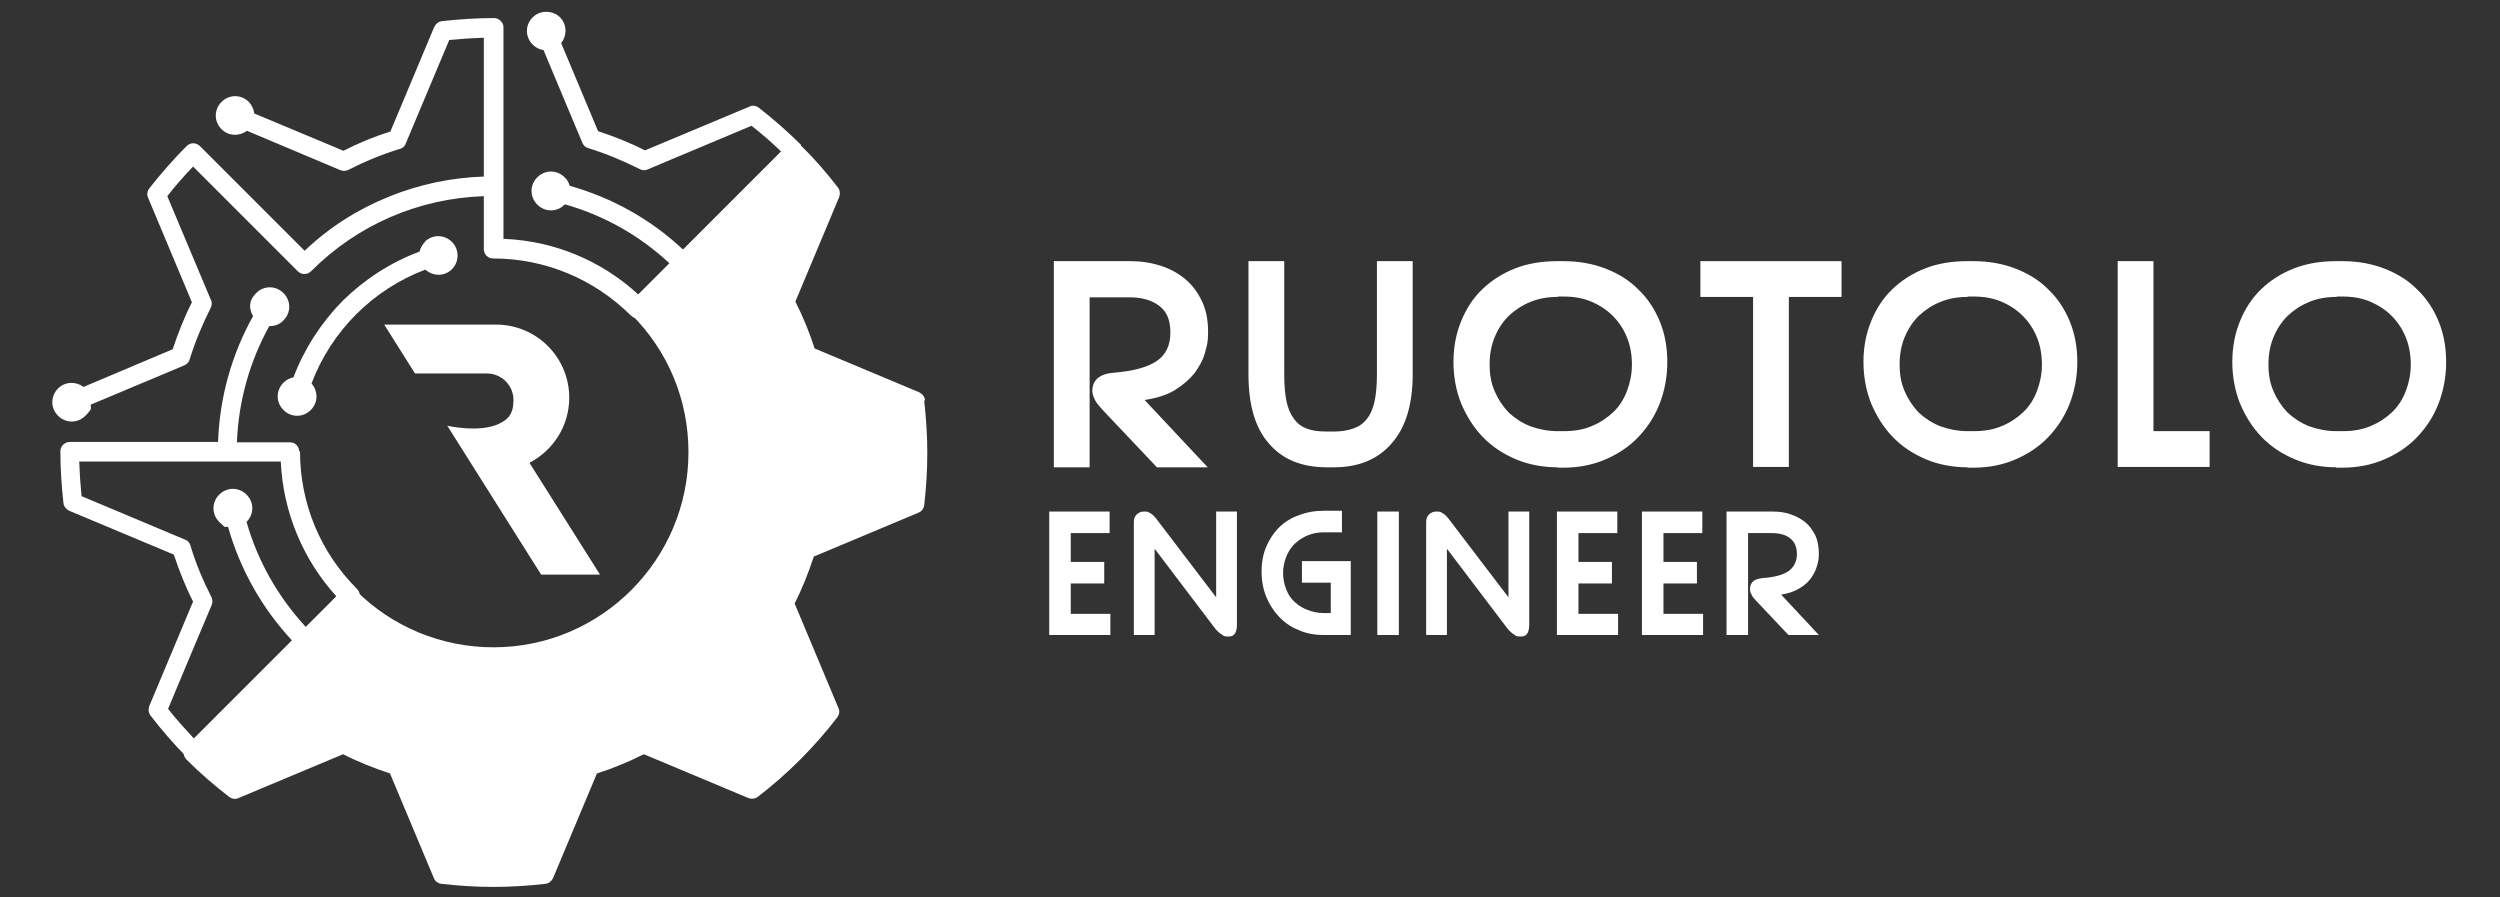
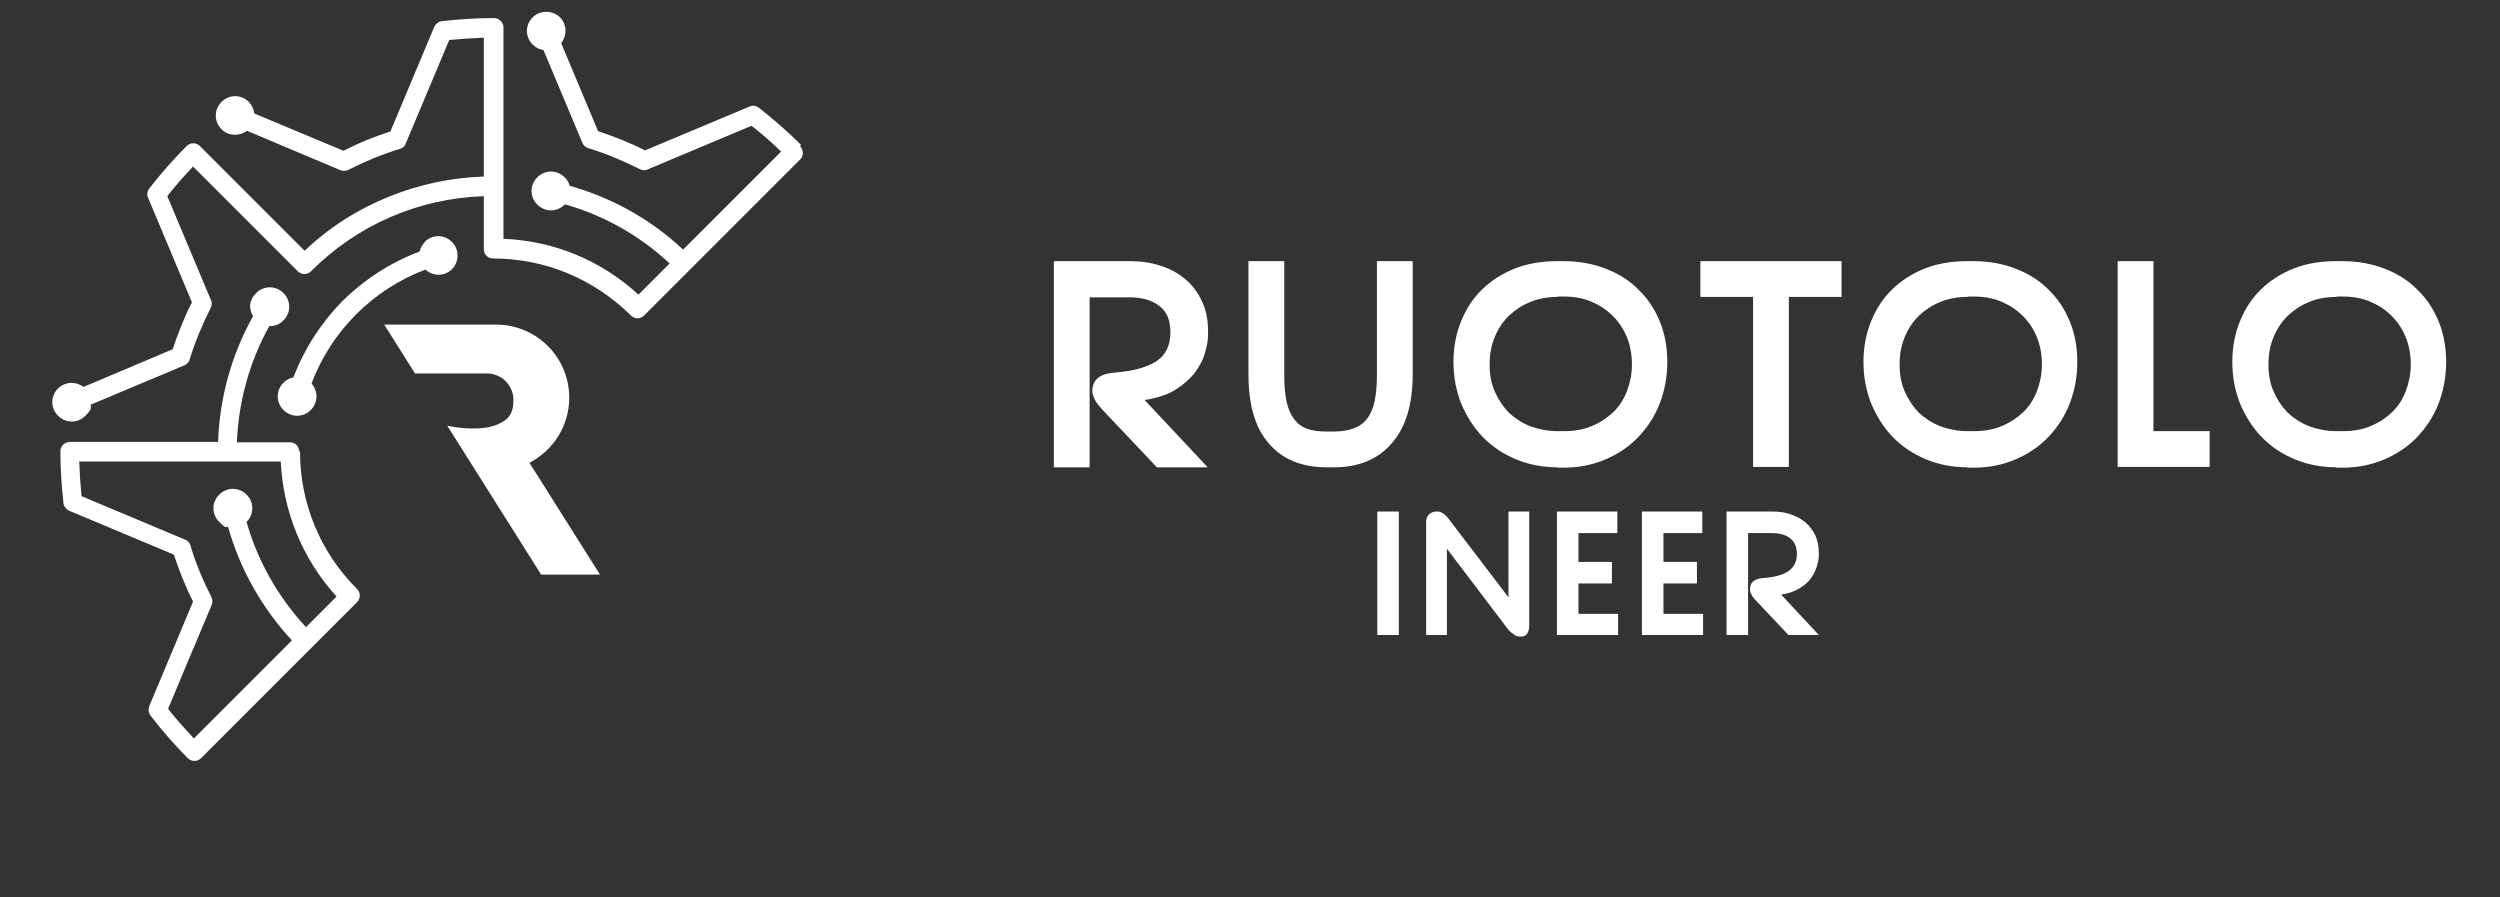
<svg xmlns="http://www.w3.org/2000/svg" id="Livello_1" data-name="Livello 1" version="1.1" viewBox="0 0 650 233.3">
  <rect x="0" y="0" width="650" height="233.3" fill="#333333" stroke="none" />
  <defs>
    <style>
      .cls-1 {
        fill: #fff;
        stroke-width: 0px;
      }
    </style>
  </defs>
  <g>
    <g>
      <path class="cls-1" d="M208.3,37.7c-3.5-3.5-7.2-6.7-11-9.7-.7-.5-1.6-.7-2.4-.3l-27.2,11.4c-3.9-2-8-3.6-12.2-5l-9.6-22.9c1.6-2,1.5-4.9-.3-6.7s-5.1-2-7.1,0-2,5.1,0,7.1c.8.8,1.8,1.3,2.8,1.4l10.1,24.1c.3.7.8,1.2,1.5,1.4,4.6,1.4,9.1,3.3,13.5,5.5.6.3,1.4.4,2.1,0l26.9-11.3c2.7,2.1,5.2,4.3,7.7,6.7l-25.5,25.5c-8.4-7.9-18.5-13.5-29.5-16.6-.2-.8-.6-1.6-1.3-2.2-2-2-5.1-2-7.1,0s-2,5.1,0,7.1,5.1,2,7.1,0,0,0,0-.1c10.2,2.9,19.5,8.1,27.3,15.4l-8.1,8.1c-9.7-8.9-22-14-35.1-14.5V28.4c0-11.2,0-20.8,0-21.2,0-.3,0-.6-.2-1-.4-.9-1.3-1.5-2.3-1.5-4.5,0-9,.3-13.5.8-.9.1-1.6.7-2,1.5l-11.4,27.2c-4.2,1.3-8.3,3-12.2,5l-23.2-9.7c-.1-1.1-.6-2.1-1.4-3-2-2-5.1-2-7.1,0s-2,5.1,0,7.1c1.8,1.8,4.6,1.9,6.6.4l24.2,10.2c.7.3,1.4.3,2.1,0,4.3-2.2,8.9-4.1,13.5-5.5.7-.2,1.3-.7,1.5-1.4l11.3-26.9c3-.3,6-.5,9-.6v18.8c0,5.7,0,11.8,0,17.3-8.5.3-16.7,2-24.6,5.2-8.2,3.3-15.6,8-22,14.1l-27.2-27.2c-1-1-2.5-1-3.5,0-3.5,3.5-6.7,7.2-9.7,11-.5.7-.7,1.6-.3,2.4l11.4,27.2c-2,3.9-3.6,8-5,12.2l-23.2,9.8c-2-1.5-4.8-1.4-6.6.4-2,2-2,5.1,0,7.1s5.1,2,7.1,0,1.3-1.9,1.4-2.9l24.3-10.2c.7-.3,1.2-.8,1.4-1.5,1.4-4.6,3.3-9.1,5.5-13.5.3-.6.4-1.4,0-2.1l-11.3-26.9c2.1-2.7,4.3-5.2,6.7-7.7l27.2,27.2c1,1,2.5,1,3.5,0,12.1-12.1,27.9-18.9,44.9-19.5,0,7.9,0,13.7,0,13.8,0,.7.3,1.3.7,1.7,0,0,0,0,0,0,.5.5,1.1.7,1.7.7,13.5,0,26.2,5.3,35.8,14.8,1,1,2.5,1,3.5,0l40.5-40.5c1-1,1-2.5,0-3.5Z" />
      <path class="cls-1" d="M77.8,117.4c0-.6-.3-1.3-.7-1.7-.5-.5-1.1-.7-1.7-.7h-13.8c.4-10.6,3.3-21,8.4-30.2,1.3,0,2.7-.4,3.7-1.5,2-2,2-5.1,0-7.1s-5.1-2-7.1,0-1.9,4.1-.8,6c-5.6,10-8.7,21.2-9.1,32.7H18.2c-1.4,0-2.5,1.1-2.5,2.4,0,4.5.3,9,.8,13.5.1.9.7,1.6,1.5,2l27.2,11.4c1.4,4.2,3,8.3,5,12.2l-11.4,27.2c-.3.8-.2,1.7.3,2.4,3,3.9,6.2,7.6,9.7,11.1,1,1,2.5,1,3.5,0l40.5-40.5c1-1,1-2.5,0-3.5-9.6-9.6-14.8-22.3-14.8-35.8ZM79.5,163c-7.2-7.8-12.5-17.1-15.4-27.3,0,0,0,0,0,0,2-2,2-5.1,0-7.1-2-2-5.1-2-7.1,0s-2,5.1,0,7.1,1.4,1.1,2.3,1.3c3.1,11,8.8,21.1,16.6,29.5l-25.5,25.5c-2.3-2.5-4.6-5-6.7-7.7l5.9-14.1,5.4-12.8c.3-.7.3-1.4,0-2.1-2.2-4.3-4.1-8.8-5.5-13.5-.2-.7-.7-1.3-1.4-1.5l-26.9-11.3c-.3-3-.5-6-.6-9h52.4c.6,13.1,5.7,25.4,14.5,35.1l-8.1,8.1Z" />
      <path class="cls-1" d="M110.5,62.9c-.7.7-1.2,1.6-1.4,2.5-7.5,2.8-14.3,7.2-20,12.8-5.6,5.7-10,12.5-12.8,19.9-.9.2-1.8.6-2.6,1.4-2,2-2,5.1,0,7.1,2,2,5.1,2,7.1,0s1.9-4.9.2-6.9c5.1-13.6,16-24.5,29.6-29.6,2,1.8,5,1.8,6.9-.1s2-5.1,0-7.1-5.1-2-7.1,0Z" />
    </g>
-     <path class="cls-1" d="M240.5,104c-.1-.9-.7-1.6-1.5-2l-27.2-11.4c-1.3-4.1-3-8.2-5-12.2l11.4-27.2c.3-.8.2-1.7-.3-2.4-3-3.9-6.2-7.6-9.7-11-1-1-2.5-1-3.5,0l-40.5,40.5c-1,1-1,2.5,0,3.5,9.6,9.6,14.8,22.3,14.8,35.8,0,27.9-22.7,50.7-50.7,50.7-13.5,0-26.3-5.3-35.8-14.8s-2.5-1-3.5,0l-40.5,40.5c-1,1-1,2.5,0,3.5,3.5,3.5,7.2,6.7,11.1,9.7.7.5,1.6.7,2.4.3l27.2-11.4c3.9,2,8,3.6,12.2,5l11.4,27.2c.3.8,1.1,1.4,2,1.5,4.4.5,9,.8,13.5.8,4.5,0,9-.3,13.5-.8.9-.1,1.6-.7,2-1.5l11.4-27.2c4.1-1.3,8.2-3,12.2-5l27.2,11.4c.8.3,1.7.2,2.4-.3,7.8-6,14.8-13,20.7-20.7.5-.7.7-1.6.3-2.4l-11.4-27.2c2-3.9,3.6-8,5-12.2l27.2-11.4c.8-.3,1.4-1.1,1.5-2,.5-4.4.8-9,.8-13.5,0-4.5-.3-9-.8-13.5Z" />
  </g>
  <path class="cls-1" d="M137.7,120.3c6.1-3.2,10.3-9.5,10.3-16.9,0-10.5-8.5-19-19-19h-29.1l8,12.7h18.7c3.8,0,6.9,3.1,6.9,6.9s-1.5,5.1-3.8,6.2c-5,2.4-13.4.5-13.4.5l24.4,38.7h15.3l-18.3-29Z" />
  <g>
    <g>
      <path class="cls-1" d="M313.9,121.5h-13.1l-14.2-15c-.8-.9-1.5-1.7-1.9-2.5-.4-.8-.7-1.6-.7-2.3,0-2.9,1.9-4.5,5.6-4.8,5-.4,8.7-1.4,11.1-3,2.4-1.6,3.6-4.1,3.6-7.4s-.9-5.4-2.8-6.9c-1.9-1.5-4.5-2.3-7.9-2.3h-10.3v44.2h-9.3v-53.6h19.9c2.8,0,5.4.4,7.9,1.2,2.5.8,4.6,2,6.4,3.5,1.8,1.5,3.2,3.4,4.3,5.7,1.1,2.3,1.6,4.9,1.6,7.9s-.3,3.6-.8,5.5c-.5,1.9-1.5,3.6-2.7,5.3-1.3,1.6-3,3.1-5.1,4.4-2.1,1.3-4.7,2.1-7.9,2.6l16.4,17.5Z" />
      <path class="cls-1" d="M367.3,67.9v29.4c0,7.8-1.8,13.8-5.4,17.9-3.6,4.2-8.6,6.3-15.1,6.3h-1.8c-6.6,0-11.6-2.1-15.1-6.2-3.6-4.1-5.3-10.1-5.3-18v-29.4h9.3v29.4c0,2.8.2,5.2.6,7.1.4,1.9,1.1,3.4,2,4.6.9,1.2,2,2,3.4,2.5,1.4.5,3.1.7,5.1.7h1.8c2,0,3.7-.3,5.1-.8,1.4-.5,2.6-1.3,3.5-2.5.9-1.1,1.6-2.7,2-4.6.4-1.9.6-4.2.6-7v-29.4h9.3Z" />
      <path class="cls-1" d="M405,121.5c-3.9,0-7.6-.7-10.9-2.1-3.3-1.4-6.2-3.3-8.6-5.8-2.4-2.5-4.2-5.4-5.6-8.7-1.3-3.3-2-6.9-2-10.8s.7-7.4,2-10.6c1.3-3.2,3.1-6,5.5-8.3,2.4-2.3,5.2-4.1,8.5-5.4,3.3-1.3,7-1.9,11-1.9h1.6c4.1,0,7.8.7,11.1,2,3.3,1.3,6.2,3.1,8.5,5.5,2.4,2.3,4.2,5.1,5.5,8.3,1.3,3.2,1.9,6.7,1.9,10.5s-.7,7.4-2,10.8c-1.3,3.3-3.2,6.2-5.6,8.7s-5.3,4.4-8.6,5.8c-3.3,1.4-6.9,2.1-10.9,2.1h-1.6ZM405,77.2c-2.6,0-4.9.4-7.1,1.3-2.2.9-4,2.1-5.6,3.6-1.6,1.6-2.8,3.4-3.7,5.6-.9,2.2-1.3,4.5-1.3,7.1s.4,4.8,1.3,6.9c.9,2.1,2.1,3.9,3.6,5.5,1.6,1.5,3.4,2.7,5.6,3.6,2.2.8,4.6,1.3,7.2,1.3h1.6c2.7,0,5.1-.4,7.2-1.3,2.2-.9,4-2.1,5.6-3.6,1.6-1.5,2.8-3.4,3.6-5.5.8-2.1,1.3-4.4,1.3-6.9s-.4-4.9-1.3-7.1c-.9-2.2-2.1-4-3.7-5.6-1.6-1.6-3.5-2.8-5.6-3.7-2.2-.9-4.5-1.3-7.1-1.3h-1.6Z" />
      <path class="cls-1" d="M465.1,77.2v44.2h-9.3v-44.2h-13.7v-9.3h36.7v9.3h-13.7Z" />
      <path class="cls-1" d="M511.6,121.5c-3.9,0-7.6-.7-10.9-2.1-3.3-1.4-6.2-3.3-8.6-5.8-2.4-2.5-4.2-5.4-5.6-8.7-1.3-3.3-2-6.9-2-10.8s.7-7.4,2-10.6c1.3-3.2,3.1-6,5.5-8.3,2.4-2.3,5.2-4.1,8.5-5.4,3.3-1.3,7-1.9,11-1.9h1.6c4.1,0,7.8.7,11.1,2,3.3,1.3,6.2,3.1,8.5,5.5,2.4,2.3,4.2,5.1,5.5,8.3,1.3,3.2,1.9,6.7,1.9,10.5s-.7,7.4-2,10.8c-1.3,3.3-3.2,6.2-5.6,8.7s-5.3,4.4-8.6,5.8c-3.3,1.4-6.9,2.1-10.9,2.1h-1.6ZM511.6,77.2c-2.6,0-4.9.4-7.1,1.3-2.2.9-4,2.1-5.6,3.6-1.6,1.6-2.8,3.4-3.7,5.6-.9,2.2-1.3,4.5-1.3,7.1s.4,4.8,1.3,6.9c.9,2.1,2.1,3.9,3.6,5.5,1.6,1.5,3.4,2.7,5.6,3.6,2.2.8,4.6,1.3,7.2,1.3h1.6c2.7,0,5.1-.4,7.2-1.3,2.2-.9,4-2.1,5.6-3.6,1.6-1.5,2.8-3.4,3.6-5.5.8-2.1,1.3-4.4,1.3-6.9s-.4-4.9-1.3-7.1c-.9-2.2-2.1-4-3.7-5.6s-3.5-2.8-5.6-3.7c-2.2-.9-4.5-1.3-7.1-1.3h-1.6Z" />
      <path class="cls-1" d="M550.6,121.5v-53.6h9.3v44.2h14.6v9.3h-23.8Z" />
      <path class="cls-1" d="M607.5,121.5c-3.9,0-7.6-.7-10.9-2.1-3.3-1.4-6.2-3.3-8.6-5.8-2.4-2.5-4.2-5.4-5.6-8.7-1.3-3.3-2-6.9-2-10.8s.7-7.4,2-10.6c1.3-3.2,3.1-6,5.5-8.3,2.4-2.3,5.2-4.1,8.5-5.4,3.3-1.3,7-1.9,11-1.9h1.6c4.1,0,7.8.7,11.1,2,3.3,1.3,6.2,3.1,8.5,5.5,2.4,2.3,4.2,5.1,5.5,8.3,1.3,3.2,1.9,6.7,1.9,10.5s-.7,7.4-2,10.8c-1.3,3.3-3.2,6.2-5.6,8.7s-5.3,4.4-8.6,5.8c-3.3,1.4-6.9,2.1-10.9,2.1h-1.6ZM607.5,77.2c-2.6,0-4.9.4-7.1,1.3-2.2.9-4,2.1-5.6,3.6-1.6,1.6-2.8,3.4-3.7,5.6-.9,2.2-1.3,4.5-1.3,7.1s.4,4.8,1.3,6.9c.9,2.1,2.1,3.9,3.6,5.5,1.6,1.5,3.4,2.7,5.6,3.6,2.2.8,4.6,1.3,7.2,1.3h1.6c2.7,0,5.1-.4,7.2-1.3,2.2-.9,4-2.1,5.6-3.6,1.6-1.5,2.8-3.4,3.6-5.5.8-2.1,1.3-4.4,1.3-6.9s-.4-4.9-1.3-7.1c-.9-2.2-2.1-4-3.7-5.6-1.6-1.6-3.5-2.8-5.6-3.7-2.2-.9-4.5-1.3-7.1-1.3h-1.6Z" />
    </g>
    <g>
-       <path class="cls-1" d="M288.7,165.1h-15.9v-32.1h15.7v5.6h-10.1v7.5h8.7v5.6h-8.7v7.9h10.3v5.6Z" />
-       <path class="cls-1" d="M300.2,142.8v22.3h-5.4v-29.3c0-.9.2-1.5.7-2,.5-.5,1.1-.8,2-.8s1.1.1,1.5.4c.5.2,1,.7,1.5,1.3l15.7,20.6v-22.3h5.4v29.4c0,2.1-.7,3.1-2.1,3.1s-1.3-.2-1.8-.5c-.5-.3-1.1-.8-1.7-1.5l-15.7-20.7Z" />
-       <path class="cls-1" d="M351.2,146v19.1h-7c-2.4,0-4.6-.4-6.6-1.3-2-.8-3.7-2-5.1-3.5-1.4-1.5-2.5-3.2-3.3-5.2-.8-2-1.2-4.2-1.2-6.5s.4-4.5,1.2-6.4c.8-1.9,1.9-3.6,3.3-5,1.4-1.4,3.1-2.5,5.1-3.2,2-.8,4.2-1.2,6.6-1.2h4.7v5.6h-4.7c-1.5,0-3,.3-4.2.8-1.3.5-2.4,1.3-3.4,2.2-.9.9-1.7,2.1-2.2,3.4-.5,1.3-.8,2.7-.8,4.2s.3,2.9.8,4.2c.5,1.3,1.2,2.4,2.2,3.3.9.9,2.1,1.6,3.4,2.1,1.3.5,2.7.8,4.3.8h1.7v-7.9h-7.5v-5.6h12.8Z" />
      <path class="cls-1" d="M358.1,165.1v-32.1h5.6v32.1h-5.6Z" />
      <path class="cls-1" d="M376.2,142.8v22.3h-5.4v-29.3c0-.9.2-1.5.7-2,.5-.5,1.1-.8,2-.8s1.1.1,1.5.4c.5.2,1,.7,1.5,1.3l15.7,20.6v-22.3h5.4v29.4c0,2.1-.7,3.1-2.1,3.1s-1.3-.2-1.8-.5c-.5-.3-1.1-.8-1.7-1.5l-15.7-20.7Z" />
      <path class="cls-1" d="M420.7,165.1h-15.9v-32.1h15.7v5.6h-10.1v7.5h8.7v5.6h-8.7v7.9h10.3v5.6Z" />
      <path class="cls-1" d="M442.8,165.1h-15.9v-32.1h15.7v5.6h-10.1v7.5h8.7v5.6h-8.7v7.9h10.3v5.6Z" />
      <path class="cls-1" d="M472.8,165.1h-7.8l-8.5-9c-.5-.5-.9-1-1.1-1.5-.3-.5-.4-.9-.4-1.4,0-1.8,1.1-2.7,3.3-2.9,3-.2,5.2-.8,6.7-1.8,1.4-1,2.2-2.5,2.2-4.4s-.6-3.2-1.7-4.1c-1.1-.9-2.7-1.4-4.8-1.4h-6.2v26.5h-5.6v-32.1h11.9c1.7,0,3.3.2,4.7.7,1.5.5,2.8,1.2,3.9,2.1,1.1.9,1.9,2.1,2.6,3.4.6,1.4.9,3,.9,4.7s-.2,2.2-.5,3.3c-.3,1.1-.9,2.2-1.6,3.2s-1.8,1.9-3,2.6c-1.3.8-2.8,1.3-4.7,1.6l9.8,10.5Z" />
    </g>
  </g>
</svg>